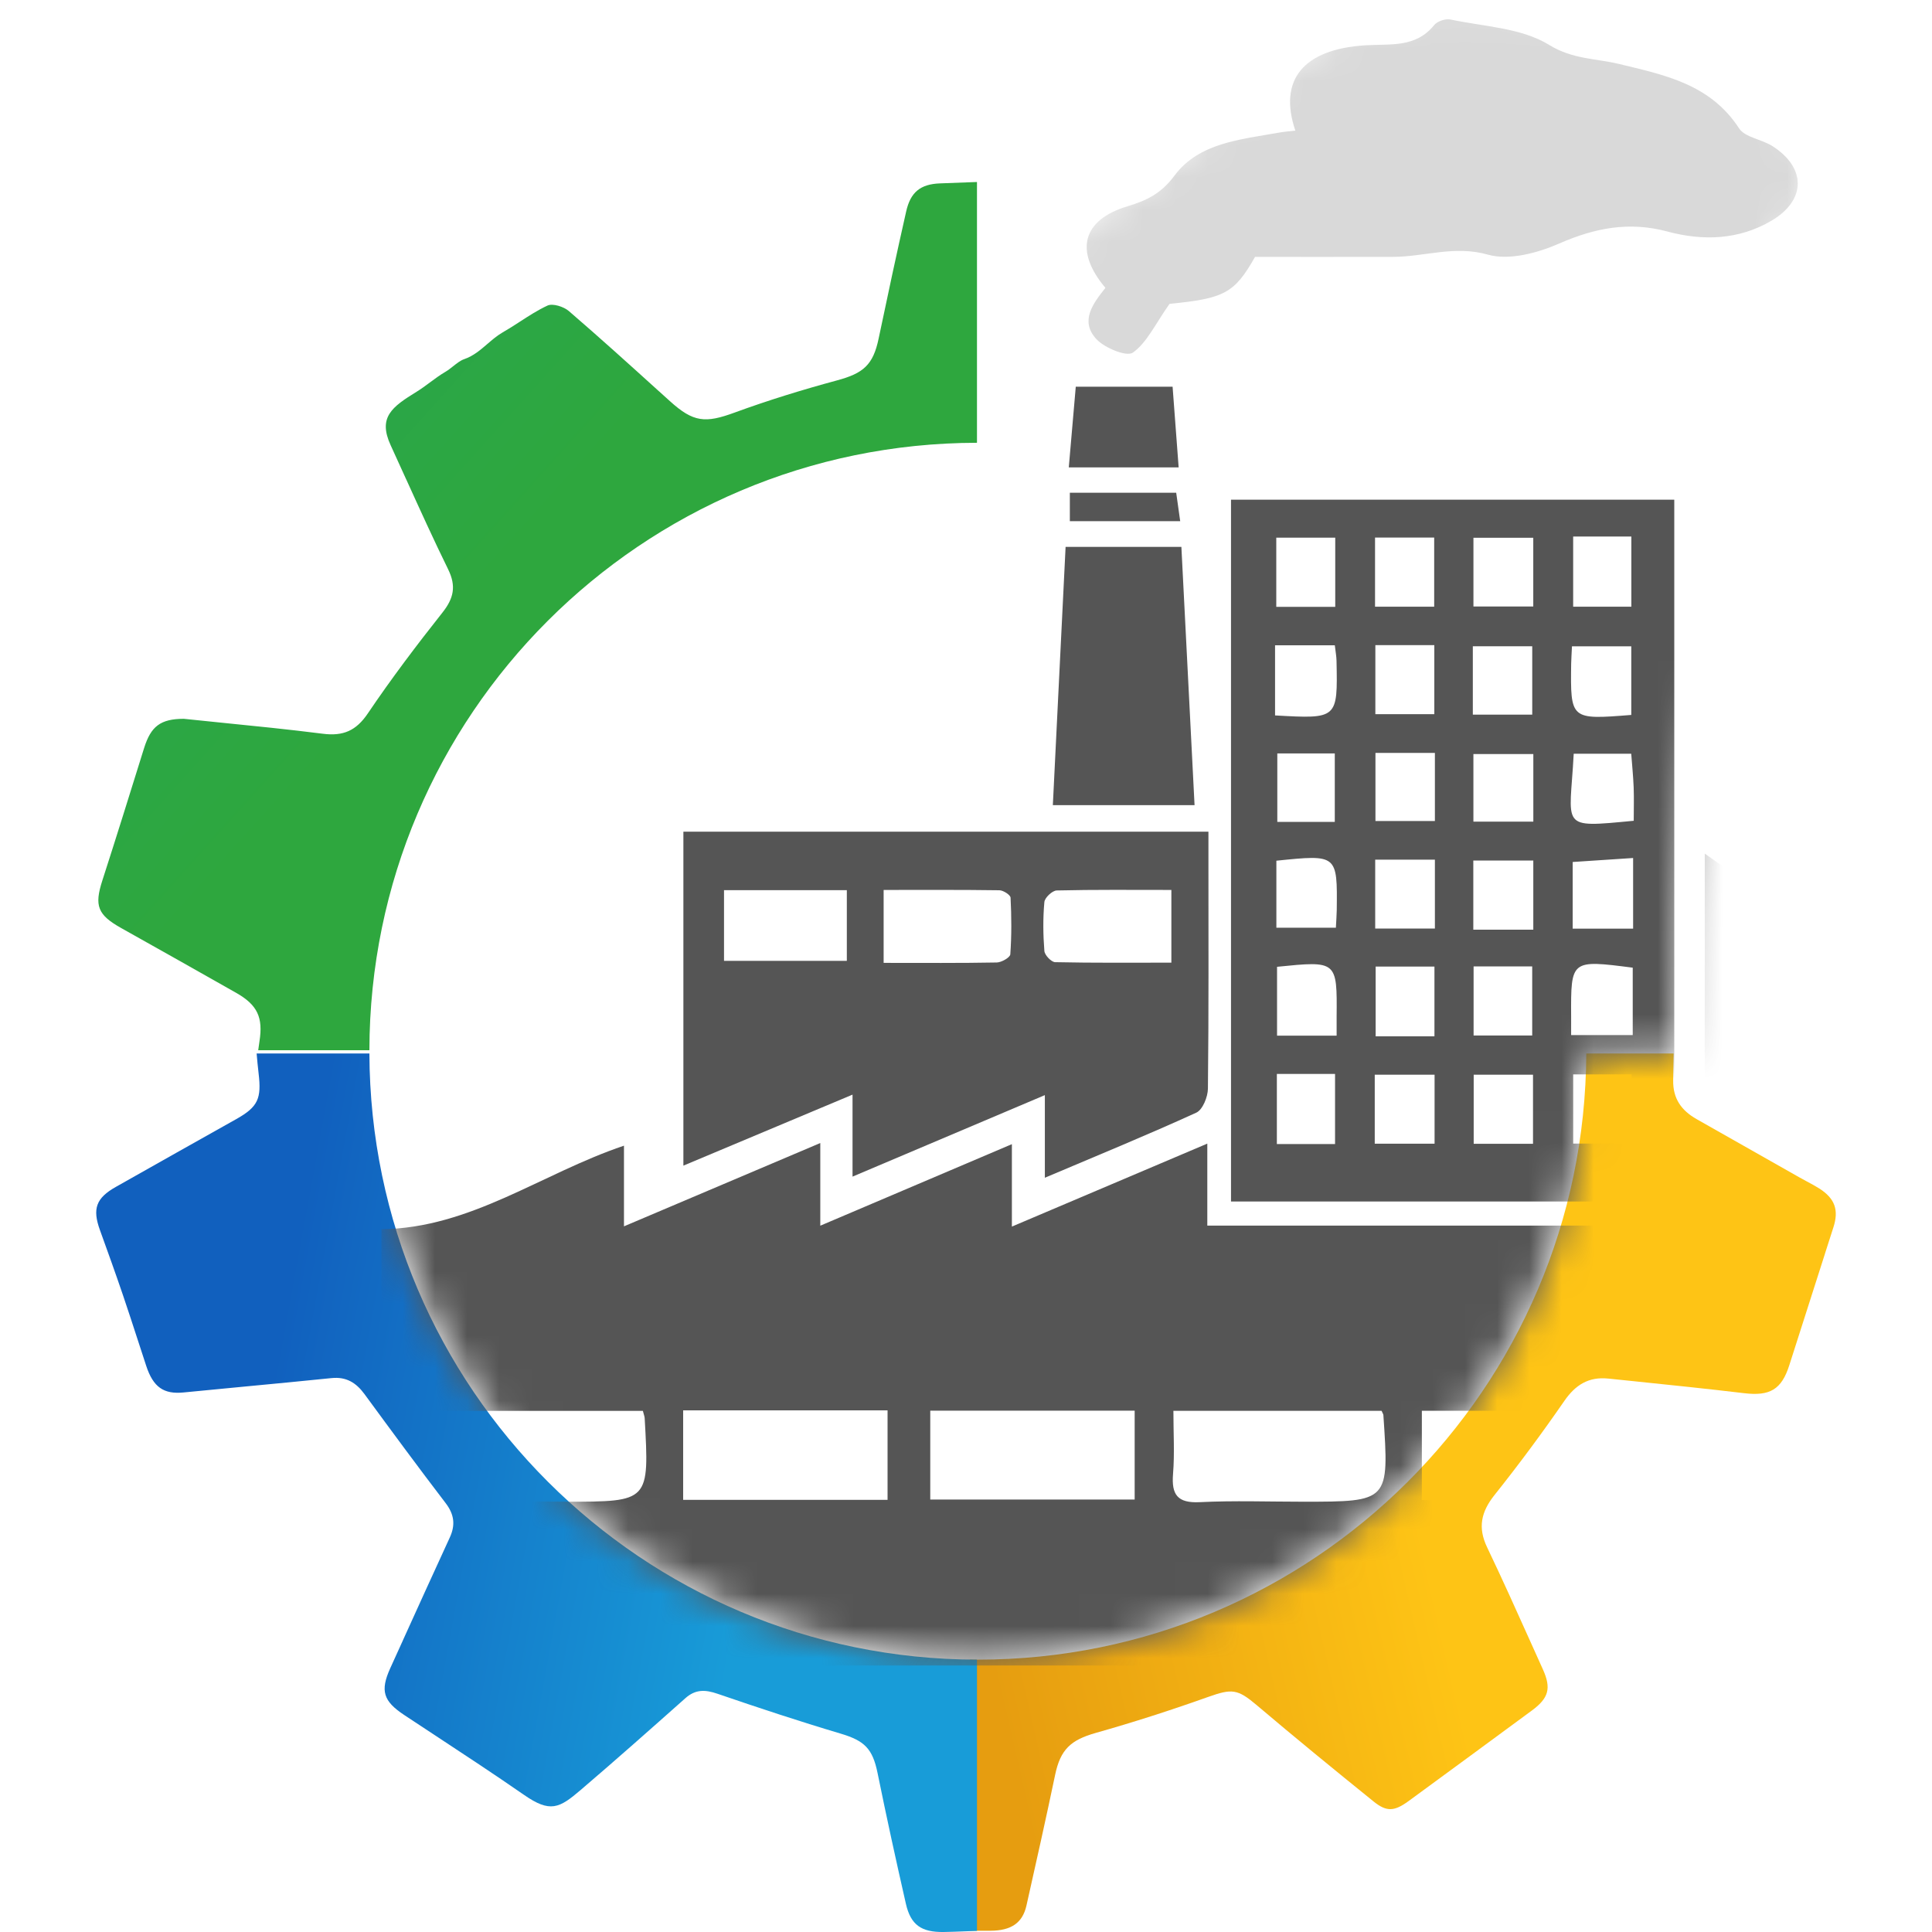
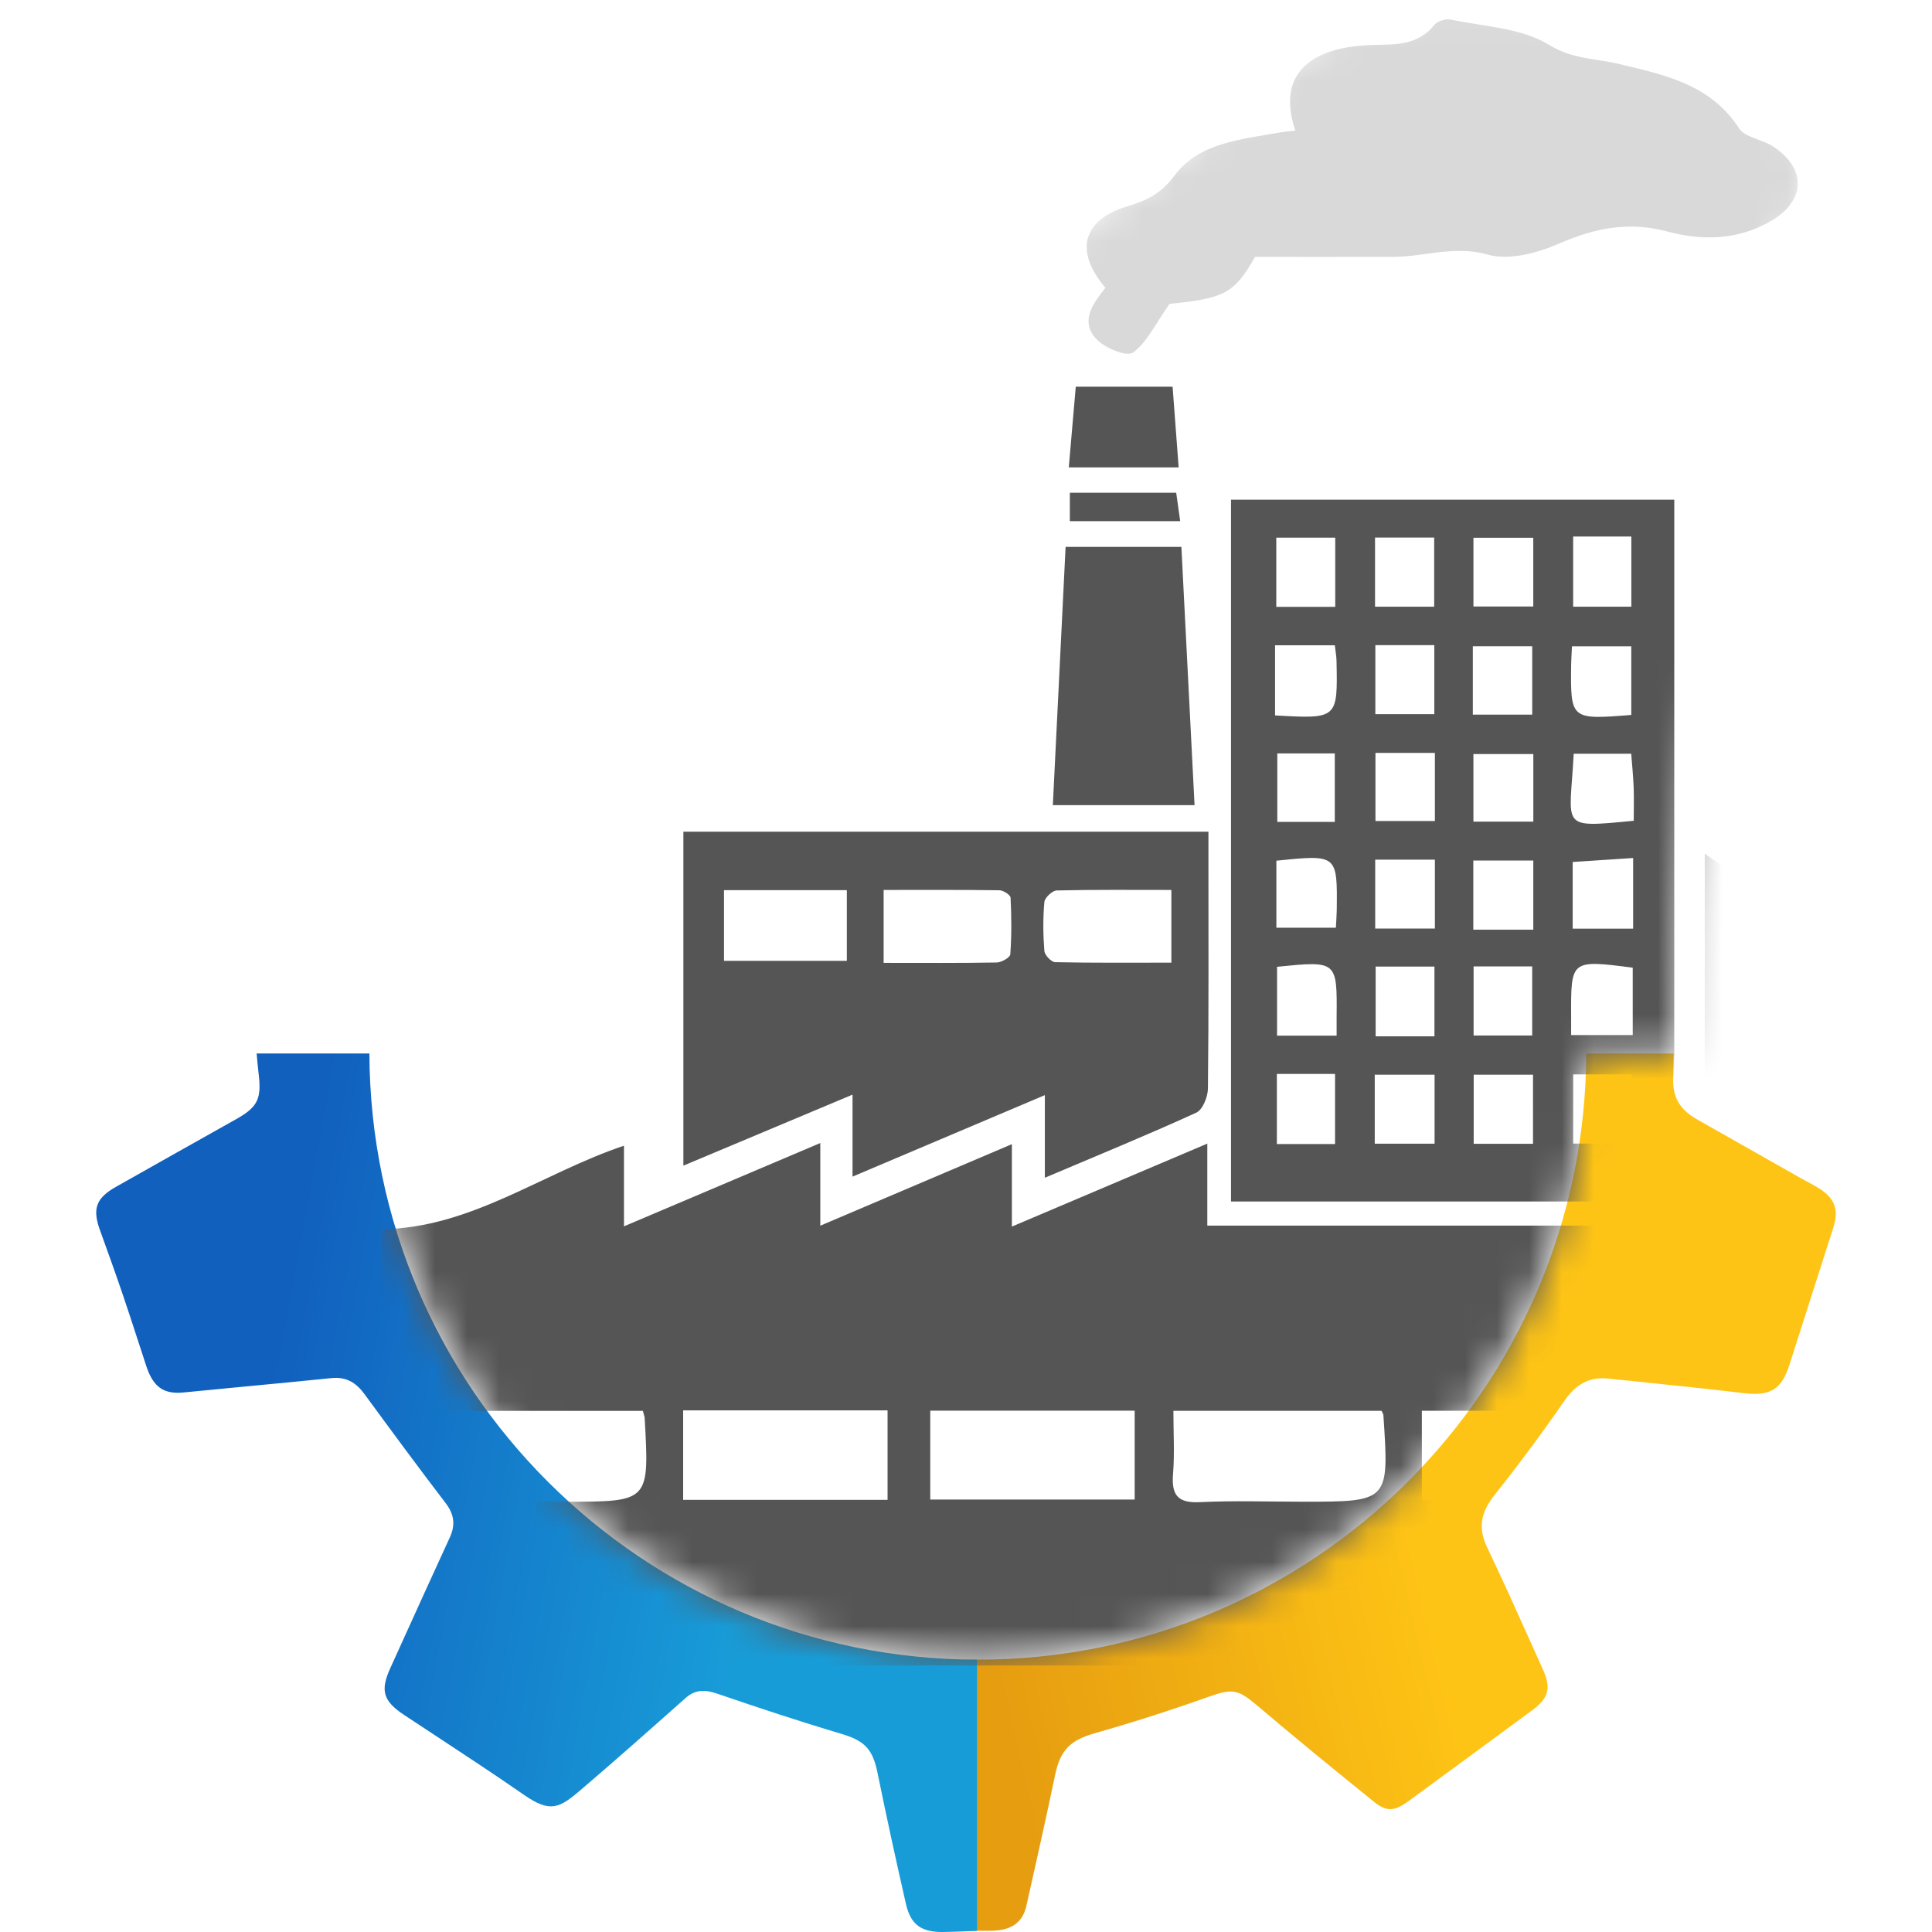
<svg xmlns="http://www.w3.org/2000/svg" width="60" height="60" viewBox="0 0 60 60" fill="none">
  <path fill-rule="evenodd" clip-rule="evenodd" d="M30.116 51.54V59.962C30.33 59.962 30.544 59.962 30.758 59.961C31.404 59.959 31.756 59.717 31.877 59.181C32.181 57.827 32.485 56.473 32.769 55.115C32.934 54.329 33.256 54.037 34.024 53.819C35.203 53.486 36.37 53.11 37.523 52.699C38.26 52.437 38.435 52.453 39.026 52.953C40.222 53.967 41.437 54.96 42.657 55.946C43.065 56.276 43.304 56.255 43.743 55.935C45.021 55 46.297 54.062 47.572 53.123C48.097 52.736 48.182 52.433 47.916 51.844C47.793 51.573 47.671 51.301 47.549 51.029L47.549 51.029C47.102 50.034 46.655 49.039 46.184 48.054C45.889 47.439 45.997 46.952 46.415 46.427C47.172 45.478 47.895 44.501 48.584 43.504C48.929 43.005 49.342 42.75 49.947 42.813C50.203 42.84 50.459 42.866 50.714 42.892C51.864 43.011 53.013 43.129 54.159 43.266C54.965 43.364 55.328 43.156 55.57 42.393C55.937 41.238 56.307 40.083 56.678 38.929L56.678 38.926L56.938 38.116C57.111 37.58 56.987 37.222 56.502 36.911C56.377 36.832 56.246 36.762 56.115 36.692L56.115 36.692C56.037 36.65 55.96 36.609 55.883 36.565C54.818 35.962 53.753 35.359 52.689 34.755C52.22 34.488 51.953 34.122 51.962 33.554C51.967 33.275 51.972 32.995 51.975 32.716H49.263C49.225 43.12 40.78 51.542 30.368 51.542C30.284 51.542 30.2 51.541 30.116 51.54Z" fill="url(#paint0_linear_128_3494)" />
  <path fill-rule="evenodd" clip-rule="evenodd" d="M11.472 32.716H7.97C7.987 32.922 8.007 33.128 8.031 33.334C8.123 34.112 8.019 34.371 7.342 34.752C6.093 35.453 4.844 36.155 3.598 36.86C2.982 37.207 2.865 37.54 3.102 38.197C3.345 38.868 3.587 39.541 3.817 40.217C3.976 40.684 4.128 41.153 4.281 41.622L4.281 41.622C4.367 41.888 4.454 42.153 4.541 42.418C4.759 43.081 5.084 43.305 5.701 43.244C6.333 43.181 6.966 43.121 7.598 43.061C8.497 42.976 9.396 42.89 10.295 42.798C10.757 42.75 11.062 42.944 11.32 43.296C12.152 44.431 12.986 45.564 13.841 46.682C14.108 47.033 14.148 47.359 13.968 47.75C13.478 48.813 12.995 49.879 12.511 50.945L12.51 50.949C12.38 51.235 12.25 51.521 12.12 51.807C11.801 52.511 11.902 52.831 12.559 53.265C12.868 53.469 13.177 53.672 13.486 53.876C14.419 54.489 15.353 55.104 16.271 55.74C17.088 56.307 17.368 56.158 18.029 55.593C19.126 54.656 20.206 53.698 21.284 52.74C21.598 52.459 21.902 52.47 22.285 52.602C23.548 53.035 24.817 53.455 26.097 53.836C26.846 54.058 27.098 54.301 27.253 55.061C27.529 56.419 27.826 57.775 28.134 59.127C28.284 59.78 28.614 60.01 29.305 60C29.519 59.997 29.733 59.988 29.947 59.98C30.079 59.974 30.21 59.969 30.341 59.965V51.542C19.941 51.528 11.509 43.111 11.472 32.716Z" fill="url(#paint1_linear_128_3494)" />
-   <path fill-rule="evenodd" clip-rule="evenodd" d="M29.194 5.695C29.576 5.68 29.959 5.666 30.341 5.652V13.751C19.928 13.765 11.488 22.203 11.472 32.616H8.019C8.031 32.524 8.044 32.432 8.058 32.34C8.174 31.598 7.998 31.21 7.333 30.833C6.147 30.16 4.96 29.492 3.77 28.825C3.03 28.412 2.925 28.13 3.178 27.346C3.612 26.002 4.032 24.653 4.452 23.305L4.479 23.22C4.687 22.564 4.977 22.325 5.707 22.323C6.085 22.363 6.472 22.402 6.865 22.442C7.893 22.545 8.961 22.652 10.025 22.787C10.66 22.868 11.061 22.693 11.424 22.155C12.149 21.082 12.932 20.044 13.738 19.027C14.092 18.581 14.174 18.205 13.918 17.682C13.465 16.759 13.04 15.822 12.615 14.886L12.614 14.886C12.454 14.532 12.293 14.178 12.131 13.825C11.733 12.956 12.175 12.636 12.935 12.168C13.081 12.078 13.218 11.976 13.356 11.874L13.356 11.874L13.356 11.874C13.51 11.76 13.664 11.646 13.828 11.55C13.915 11.499 13.998 11.434 14.078 11.37L14.078 11.37C14.191 11.28 14.301 11.194 14.414 11.155C14.705 11.054 14.921 10.867 15.137 10.681C15.287 10.552 15.436 10.424 15.608 10.324C15.79 10.22 15.967 10.106 16.144 9.991L16.144 9.991C16.423 9.81 16.703 9.629 17.002 9.49C17.165 9.414 17.507 9.523 17.666 9.66C18.611 10.474 19.537 11.311 20.461 12.148L20.462 12.148L20.805 12.458C21.534 13.118 21.903 13.147 22.811 12.814C23.854 12.432 24.92 12.104 25.992 11.814C26.811 11.594 27.116 11.335 27.287 10.513C27.563 9.195 27.845 7.88 28.142 6.567C28.276 5.972 28.579 5.718 29.194 5.695Z" fill="url(#paint2_linear_128_3494)" />
  <mask id="mask0_128_3494" style="mask-type:alpha" maskUnits="userSpaceOnUse" x="11" y="0" width="46" height="52">
    <path d="M49.263 32.646C49.263 43.082 40.803 51.542 30.367 51.542C19.932 51.542 11.472 43.082 11.472 32.646C11.472 22.21 19.932 13.75 30.367 13.75C31.558 13.75 30.462 8.969 32.278 7.925C33.779 7.061 34.839 5.998 36.52 4.84C38.661 3.365 39.429 1.177 44.636 0.02C54.276 -0.366 58.15 5.033 55.24 7.346C54.662 12.552 52.155 20.458 52.155 32.646C51.739 32.834 49.735 32.791 49.263 32.646Z" fill="#D9D9D9" />
  </mask>
  <g mask="url(#mask0_128_3494)">
    <path fill-rule="evenodd" clip-rule="evenodd" d="M31.425 35.533C31.425 36.394 31.425 37.158 31.425 38.093C33.494 37.215 35.446 36.386 37.494 35.516C37.494 36.399 37.494 37.185 37.494 38.063C42.386 38.063 47.207 38.063 52.097 38.063C52.097 42.657 52.097 47.16 52.097 51.723C38.712 51.723 25.308 51.723 11.846 51.723C11.846 47.227 11.846 42.728 11.846 38.175C14.623 38.141 16.813 36.444 19.378 35.58C19.378 36.392 19.378 37.156 19.378 38.085C21.444 37.208 23.398 36.38 25.475 35.498C25.475 36.384 25.475 37.162 25.475 38.065C27.514 37.197 29.423 36.385 31.425 35.533ZM42.906 43.814C40.756 43.814 38.637 43.814 36.441 43.814C36.441 44.502 36.481 45.14 36.43 45.772C36.377 46.42 36.567 46.686 37.262 46.651C38.327 46.598 39.397 46.637 40.464 46.637C43.143 46.637 43.143 46.637 42.962 43.944C42.96 43.92 42.943 43.897 42.906 43.814ZM19.965 43.816C17.788 43.816 15.648 43.816 13.466 43.816C13.466 44.536 13.495 45.202 13.457 45.863C13.423 46.445 13.613 46.672 14.223 46.649C15.341 46.607 16.462 46.637 17.582 46.637C20.167 46.637 20.167 46.637 20.021 44.04C20.018 43.989 19.996 43.939 19.965 43.816ZM21.216 43.8C21.216 44.774 21.216 45.666 21.216 46.58C23.363 46.58 25.451 46.58 27.564 46.58C27.564 45.628 27.564 44.734 27.564 43.8C25.436 43.8 23.344 43.8 21.216 43.8ZM50.513 43.812C48.342 43.812 46.251 43.812 44.157 43.812C44.157 44.758 44.157 45.651 44.157 46.587C46.292 46.587 48.378 46.587 50.513 46.587C50.513 45.643 50.513 44.749 50.513 43.812ZM28.89 46.569C31.068 46.569 33.158 46.569 35.238 46.569C35.238 45.604 35.238 44.71 35.238 43.809C33.095 43.809 31.003 43.809 28.89 43.809C28.89 44.755 28.89 45.652 28.89 46.569Z" fill="#555555" />
    <path fill-rule="evenodd" clip-rule="evenodd" d="M51.996 37.314C47.359 37.314 42.822 37.314 38.23 37.314C38.23 30.059 38.23 22.83 38.23 15.519C42.799 15.519 47.374 15.519 51.996 15.519C51.996 22.78 51.996 30.011 51.996 37.314ZM50.737 25.49C50.737 25.121 50.748 24.785 50.735 24.45C50.72 24.091 50.684 23.733 50.659 23.408C50.011 23.408 49.44 23.408 48.873 23.408C48.753 25.726 48.395 25.712 50.737 25.49ZM42.703 18.842C43.374 18.842 43.95 18.842 44.54 18.842C44.54 18.095 44.54 17.395 44.54 16.695C43.888 16.695 43.294 16.695 42.703 16.695C42.703 17.44 42.703 18.123 42.703 18.842ZM45.764 30.012C45.764 30.757 45.764 31.454 45.764 32.158C46.408 32.158 47.002 32.158 47.584 32.158C47.584 31.409 47.584 30.711 47.584 30.012C46.947 30.012 46.375 30.012 45.764 30.012ZM39.654 33.352C39.654 34.13 39.654 34.831 39.654 35.53C40.288 35.53 40.861 35.53 41.461 35.53C41.461 34.778 41.461 34.078 41.461 33.352C40.833 33.352 40.278 33.352 39.654 33.352ZM42.694 35.519C43.372 35.519 43.967 35.519 44.552 35.519C44.552 34.775 44.552 34.092 44.552 33.376C43.912 33.376 43.318 33.376 42.694 33.376C42.694 34.108 42.694 34.791 42.694 35.519ZM47.609 33.376C46.94 33.376 46.366 33.376 45.767 33.376C45.767 34.127 45.767 34.827 45.767 35.522C46.415 35.522 47.01 35.522 47.609 35.522C47.609 34.782 47.609 34.1 47.609 33.376ZM44.548 32.184C44.548 31.41 44.548 30.732 44.548 30.018C43.907 30.018 43.316 30.018 42.722 30.018C42.722 30.772 42.722 31.47 42.722 32.184C43.354 32.184 43.928 32.184 44.548 32.184ZM41.467 18.847C41.467 18.074 41.467 17.393 41.467 16.697C40.826 16.697 40.235 16.697 39.636 16.697C39.636 17.442 39.636 18.125 39.636 18.847C40.252 18.847 40.825 18.847 41.467 18.847ZM47.617 16.701C46.935 16.701 46.339 16.701 45.759 16.701C45.759 17.453 45.759 18.137 45.759 18.836C46.4 18.836 46.996 18.836 47.617 18.836C47.617 18.101 47.617 17.417 47.617 16.701ZM42.713 20.036C42.713 20.808 42.713 21.492 42.713 22.179C43.357 22.179 43.95 22.179 44.544 22.179C44.544 21.424 44.544 20.743 44.544 20.036C43.914 20.036 43.335 20.036 42.713 20.036ZM45.74 22.193C46.414 22.193 47.005 22.193 47.585 22.193C47.585 21.432 47.585 20.733 47.585 20.07C46.928 20.07 46.334 20.07 45.74 20.07C45.74 20.794 45.74 21.454 45.74 22.193ZM39.66 30.025C39.66 30.773 39.66 31.471 39.66 32.163C40.297 32.163 40.868 32.163 41.51 32.163C41.51 31.939 41.509 31.76 41.51 31.581C41.526 29.836 41.526 29.836 39.66 30.025ZM48.857 33.367C48.857 34.109 48.857 34.81 48.857 35.516C49.492 35.516 50.085 35.516 50.672 35.516C50.672 34.769 50.672 34.086 50.672 33.367C50.062 33.367 49.49 33.367 48.857 33.367ZM47.619 23.417C46.943 23.417 46.347 23.417 45.758 23.417C45.758 24.146 45.758 24.805 45.758 25.516C46.398 25.516 46.995 25.516 47.619 25.516C47.619 24.793 47.619 24.132 47.619 23.417ZM41.453 25.525C41.453 24.748 41.453 24.074 41.453 23.398C40.818 23.398 40.245 23.398 39.668 23.398C39.668 24.142 39.668 24.835 39.668 25.525C40.296 25.525 40.844 25.525 41.453 25.525ZM50.661 22.203C50.661 21.454 50.661 20.755 50.661 20.072C50.019 20.072 49.426 20.072 48.819 20.072C48.809 20.296 48.797 20.454 48.794 20.612C48.771 22.353 48.772 22.353 50.661 22.203ZM39.598 20.04C39.598 20.471 39.598 20.814 39.598 21.157C39.598 21.514 39.598 21.871 39.598 22.218C41.543 22.328 41.544 22.328 41.507 20.525C41.504 20.373 41.474 20.221 41.454 20.04C40.842 20.04 40.27 20.04 39.598 20.04ZM48.856 16.663C48.856 17.434 48.856 18.133 48.856 18.841C49.493 18.841 50.066 18.841 50.663 18.841C50.663 18.093 50.663 17.392 50.663 16.663C50.059 16.663 49.507 16.663 48.856 16.663ZM48.793 32.145C49.505 32.145 50.1 32.145 50.706 32.145C50.706 31.737 50.706 31.391 50.706 31.045C50.706 30.709 50.706 30.373 50.706 30.052C48.784 29.805 48.784 29.805 48.793 31.561C48.794 31.742 48.793 31.923 48.793 32.145ZM44.562 23.383C43.896 23.383 43.321 23.383 42.716 23.383C42.716 24.126 42.716 24.827 42.716 25.497C43.365 25.497 43.96 25.497 44.562 25.497C44.562 24.763 44.562 24.106 44.562 23.383ZM42.708 26.697C42.708 27.452 42.708 28.135 42.708 28.837C43.348 28.837 43.944 28.837 44.562 28.837C44.562 28.105 44.562 27.425 44.562 26.697C43.93 26.697 43.333 26.697 42.708 26.697ZM48.841 26.77C48.841 27.459 48.841 28.137 48.841 28.84C49.484 28.84 50.077 28.84 50.718 28.84C50.718 28.1 50.718 27.418 50.718 26.646C50.064 26.69 49.472 26.729 48.841 26.77ZM47.618 26.725C46.964 26.725 46.366 26.725 45.755 26.725C45.755 27.456 45.755 28.133 45.755 28.872C46.392 28.872 46.988 28.872 47.618 28.872C47.618 28.139 47.618 27.456 47.618 26.725ZM39.639 26.73C39.639 27.454 39.639 28.131 39.639 28.811C40.283 28.811 40.871 28.811 41.487 28.811C41.498 28.579 41.512 28.423 41.514 28.267C41.534 26.535 41.534 26.535 39.639 26.73Z" fill="#555555" />
    <path fill-rule="evenodd" clip-rule="evenodd" d="M32.449 36.576C32.449 35.674 32.449 34.913 32.449 34.01C30.427 34.867 28.491 35.687 26.476 36.541C26.476 35.714 26.476 34.952 26.476 33.995C24.668 34.754 22.983 35.462 21.223 36.2C21.223 32.711 21.223 29.29 21.223 25.829C26.631 25.829 32.021 25.829 37.529 25.829C37.529 26.108 37.529 26.39 37.529 26.671C37.529 29.05 37.54 31.43 37.513 33.809C37.51 34.066 37.35 34.465 37.151 34.555C35.638 35.246 34.098 35.877 32.449 36.576ZM27.442 29.903C28.671 29.903 29.814 29.912 30.956 29.891C31.104 29.888 31.369 29.735 31.376 29.638C31.418 29.053 31.414 28.464 31.384 27.879C31.38 27.793 31.16 27.65 31.037 27.648C29.846 27.631 28.653 27.638 27.442 27.638C27.442 28.434 27.442 29.096 27.442 29.903ZM36.378 27.638C35.159 27.638 33.988 27.626 32.817 27.654C32.68 27.658 32.446 27.878 32.434 28.013C32.388 28.517 32.394 29.029 32.434 29.534C32.445 29.663 32.649 29.878 32.768 29.881C33.961 29.907 35.154 29.896 36.378 29.896C36.378 29.116 36.378 28.455 36.378 27.638ZM22.485 29.84C23.787 29.84 25.047 29.84 26.299 29.84C26.299 29.076 26.299 28.378 26.299 27.645C24.992 27.645 23.753 27.645 22.485 27.645C22.485 28.4 22.485 29.106 22.485 29.84Z" fill="#555555" />
    <path fill-rule="evenodd" clip-rule="evenodd" d="M52.943 51.729C52.943 43.336 52.943 35.001 52.943 26.51C53.8 27.11 54.574 27.65 55.346 28.192C56.935 29.308 58.536 30.409 60.102 31.558C60.354 31.744 60.598 32.141 60.599 32.442C60.632 38.726 60.629 45.01 60.63 51.295C60.63 51.423 60.587 51.552 60.556 51.729C58.033 51.729 55.535 51.729 52.943 51.729ZM59.17 40.455C57.614 40.455 56.146 40.442 54.679 40.47C54.477 40.474 54.119 40.666 54.104 40.8C54.041 41.395 54.077 42 54.077 42.606C55.849 42.606 57.494 42.606 59.17 42.606C59.17 41.862 59.17 41.176 59.17 40.455ZM54.113 35.52C55.831 35.52 57.497 35.52 59.201 35.52C59.201 34.982 59.176 34.501 59.208 34.024C59.239 33.539 59.067 33.357 58.569 33.376C57.717 33.409 56.863 33.376 56.01 33.384C53.955 33.401 53.955 33.404 54.113 35.52ZM54.07 46.128C55.797 46.128 57.465 46.128 59.15 46.128C59.15 45.405 59.15 44.727 59.15 43.933C57.586 43.933 56.073 43.92 54.561 43.951C54.395 43.954 54.107 44.194 54.093 44.344C54.037 44.926 54.07 45.517 54.07 46.128ZM59.168 36.971C57.451 36.971 55.814 36.971 54.122 36.971C54.122 37.682 54.122 38.355 54.122 39.068C55.815 39.068 57.474 39.068 59.168 39.068C59.168 38.369 59.168 37.715 59.168 36.971Z" fill="#555555" />
    <path fill-rule="evenodd" clip-rule="evenodd" d="M37.098 25.005C35.576 25.005 34.199 25.005 32.697 25.005C32.829 22.337 32.959 19.694 33.093 16.984C34.277 16.984 35.437 16.984 36.689 16.984C36.823 19.611 36.958 22.254 37.098 25.005Z" fill="#555555" />
    <path fill-rule="evenodd" clip-rule="evenodd" d="M36.416 12.01C36.479 12.846 36.539 13.653 36.604 14.516C35.425 14.516 34.35 14.516 33.192 14.516C33.266 13.665 33.336 12.86 33.409 12.01C34.401 12.01 35.372 12.01 36.416 12.01Z" fill="#555555" />
    <path fill-rule="evenodd" clip-rule="evenodd" d="M33.225 16.185C33.225 15.835 33.225 15.599 33.225 15.302C34.322 15.302 35.394 15.302 36.528 15.302C36.562 15.546 36.598 15.8 36.652 16.185C35.471 16.185 34.348 16.185 33.225 16.185Z" fill="#555555" />
    <path fill-rule="evenodd" clip-rule="evenodd" d="M38.976 7.978C38.338 9.106 38.023 9.27 36.321 9.436C35.878 10.063 35.623 10.634 35.184 10.95C34.993 11.088 34.313 10.811 34.054 10.536C33.521 9.969 33.952 9.416 34.33 8.94C33.36 7.793 33.614 6.828 35.015 6.406C35.618 6.225 36.058 6.012 36.476 5.452C37.234 4.434 38.519 4.335 39.691 4.123C39.865 4.091 40.042 4.079 40.228 4.056C39.696 2.485 40.468 1.532 42.393 1.407C43.167 1.356 43.958 1.497 44.538 0.781C44.636 0.66 44.89 0.573 45.042 0.605C46.083 0.826 47.252 0.864 48.111 1.395C48.843 1.846 49.563 1.813 50.278 1.986C51.707 2.33 53.116 2.615 54.008 3.985C54.194 4.27 54.709 4.323 55.04 4.534C56.101 5.209 56.097 6.217 55.014 6.855C53.999 7.452 52.886 7.487 51.782 7.19C50.598 6.872 49.535 7.076 48.425 7.562C47.751 7.857 46.869 8.095 46.208 7.908C45.168 7.613 44.239 7.976 43.263 7.977C41.868 7.98 40.474 7.978 38.976 7.978Z" fill="#D9D9D9" />
  </g>
  <defs>
    <linearGradient id="paint0_linear_128_3494" x1="31.022" y1="52.94" x2="44.686" y2="49.794" gradientUnits="userSpaceOnUse">
      <stop stop-color="#E69D10" />
      <stop offset="1" stop-color="#FEC415" />
    </linearGradient>
    <linearGradient id="paint1_linear_128_3494" x1="5.142" y1="51.474" x2="23.467" y2="54.814" gradientUnits="userSpaceOnUse">
      <stop offset="0.091" stop-color="#1160BE" />
      <stop offset="0.927" stop-color="#189CD8" />
    </linearGradient>
    <linearGradient id="paint2_linear_128_3494" x1="12.4" y1="21.12" x2="5.102" y2="14.559" gradientUnits="userSpaceOnUse">
      <stop stop-color="#2EA73E" />
      <stop offset="1" stop-color="#29A64C" />
    </linearGradient>
  </defs>
</svg>